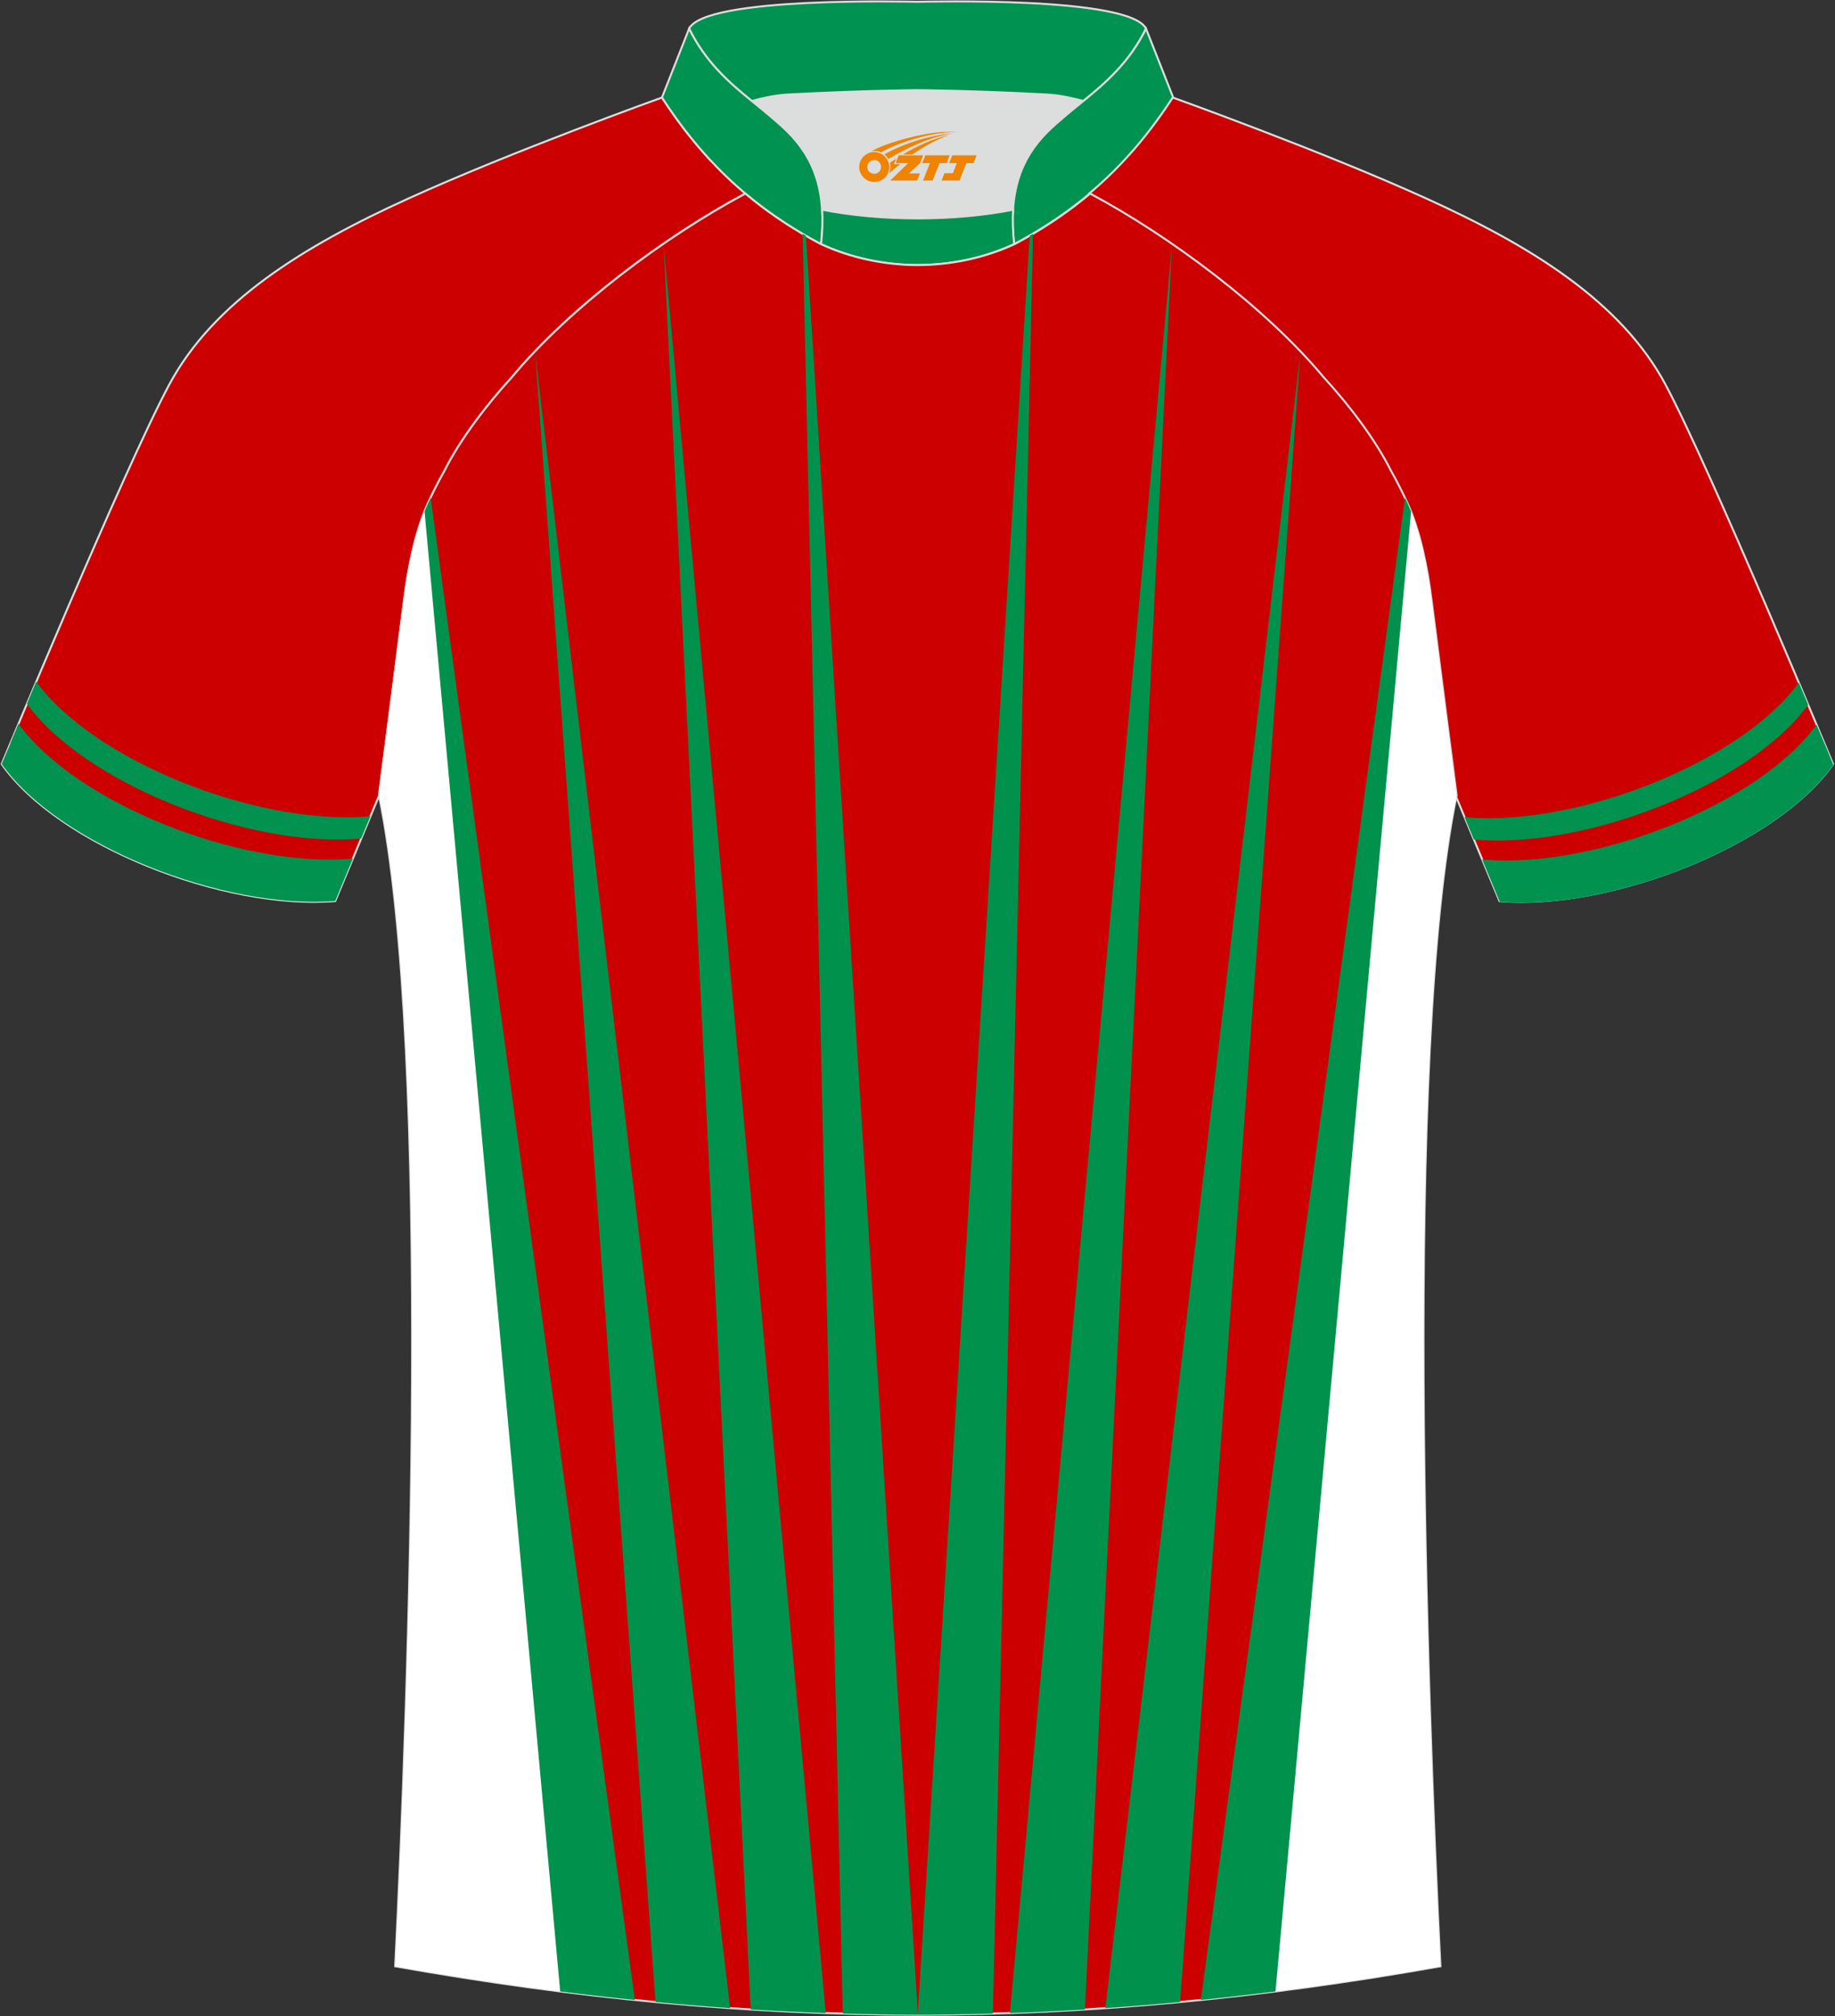
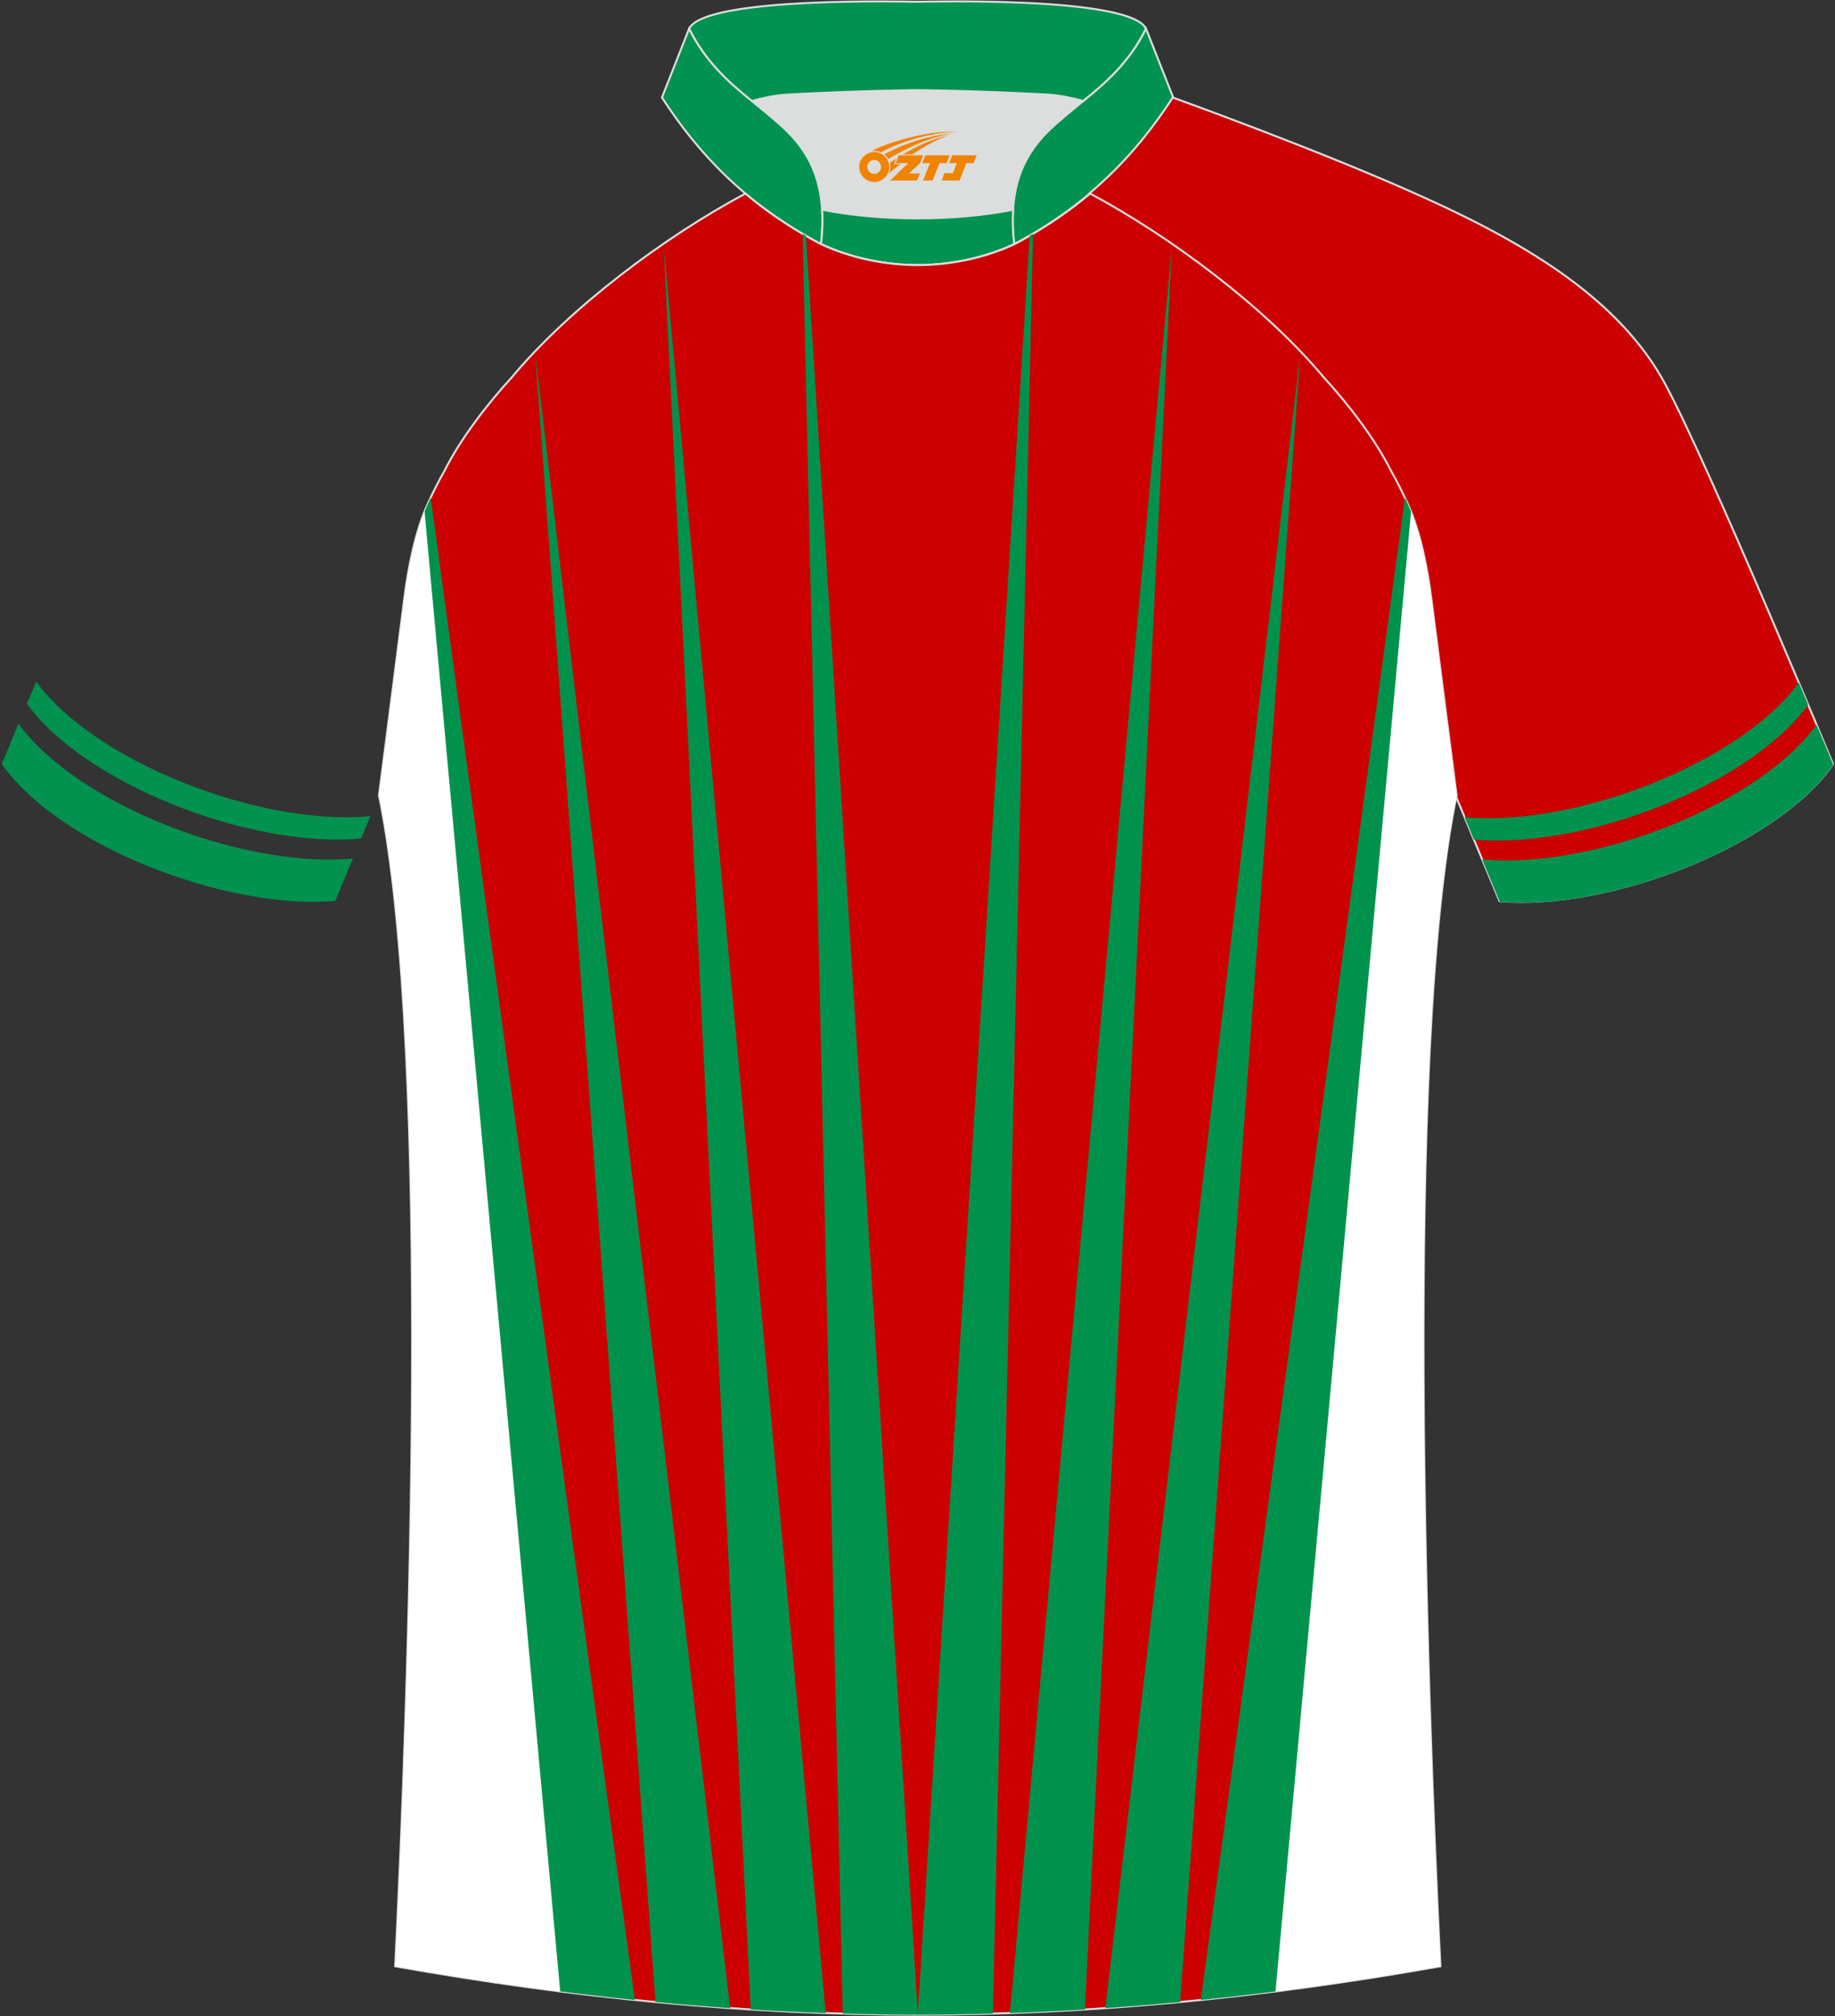
<svg xmlns="http://www.w3.org/2000/svg" version="1.1" id="图层_1" x="0px" y="0px" width="375.2px" height="412px" viewBox="0 0 375.2 412" enable-background="new 0 0 375.2 412" xml:space="preserve">
  <rect x="0" y="0" width="375.2" height="412" fill="#333333" stroke="none" />
  <g>
-     <path fill="#CC0000" stroke="#DCDDDD" stroke-width="0.406" stroke-miterlimit="22.926" d="M152.42,39.54   c-7.1-5.97-12.5-12.59-17.06-19.61c0,0-30.75,11.03-51.97,20.69c-21.22,9.64-39.68,20.96-48.8,38   c-9.13,17.02-34.24,77.51-34.24,77.51c11.6,16.53,45.43,29.83,68.19,28l8.94-21.48c0,0,3.81-29.35,5.14-39.95   c0.85-6.8,2.32-14.11,4.86-19.75c1.01-2.25,2.16-4.5,3.41-6.73c3.28-6.54,8.81-13.71,13.74-19.08   C116.56,62.8,135.99,48.31,152.42,39.54z" />
    <path fill="#00924E" d="M7.41,139.29l-1.91,4.52c11.77,16.22,44.79,29.21,67.35,27.63c0.08,0,0.52-0.05,0.99-0.1l1.91-4.58   c-0.53,0.06-1.04,0.13-1.15,0.13C52.07,168.43,19.19,155.47,7.41,139.29L7.41,139.29L7.41,139.29z M3.79,147.9   c11.81,16.26,44.98,29.29,67.56,27.61c0.11-0.01,0.7-0.07,0.81-0.08l-3.62,8.69c-22.76,1.84-56.59-11.47-68.19-28l0,0v-0.01v-0.01   l0.01-0.02v-0.01l0.01-0.01l0.01-0.02l0.01-0.03l0.01-0.03l0.01-0.02v-0.01l0.02-0.04l0.02-0.05l0.02-0.05l0.02-0.05l0.01-0.01   l0.02-0.05l0.03-0.06l0.03-0.07l0.03-0.07l0.02-0.04l0.02-0.04l0.03-0.08l0.04-0.08l0.04-0.09l0.04-0.08v-0.01l0.04-0.1l0.04-0.1   l0.04-0.1l0.05-0.11l0.01-0.03L1,154.58l0.05-0.12l0.06-0.14l0.05-0.12l0.03-0.08l0.02-0.04l0.06-0.13l0.06-0.13l0.06-0.14   l0.06-0.14v-0.01l0.06-0.14l0.06-0.15l0.07-0.15l0.07-0.16l0.03-0.07l0.04-0.09l0.07-0.16l0.07-0.17l0.07-0.17l0.06-0.14l0.01-0.03   l0.06-0.22l0.07-0.18l0.08-0.18l0.08-0.19l0.01-0.03l0.06-0.16l0.08-0.19l0.08-0.2l0.08-0.2l0.05-0.11l0.04-0.09l0.09-0.2   l0.09-0.21l0.09-0.21l0.09-0.21l0.01-0.01l0.09-0.22l0.09-0.22l0.09-0.22l0.09-0.23l0.03-0.08l0.06-0.15l0.1-0.23L3.79,147.9z" />
    <path fill="#DCDDDD" d="M168.1,42.88c12.07,2.36,26.96,2.36,39.03,0c0.42-6.84,2.86-11.76,7.02-15.91   c1.98-1.98,5.17-4.55,7.34-6.31c0.66-0.54,1.33-1.09,1.98-1.62c-0.29-0.07-2.98-0.89-3.28-0.96c-1.96-0.47-3.94-0.81-5.94-0.92   c-6.35-0.34-12.7-0.6-19.05-0.76c-2.52-0.07-5.07-0.15-7.59-0.15c-2.52,0-5.07,0.08-7.6,0.15c-6.36,0.17-12.71,0.43-19.05,0.76   c-1.82,0.1-3.64,0.41-5.43,0.8c-0.47,0.1-3.22,1.04-3.69,1.17c0.62,0.53,1.24,1.02,1.85,1.53c2.45,1.94,5.15,4.11,7.37,6.33   C165.24,31.11,167.68,36.04,168.1,42.88z" />
    <path fill="#009250" stroke="#DCDDDD" stroke-width="0.406" stroke-miterlimit="22.926" d="M140.9,5.86   c3.27-6.62,44.71-5.5,46.71-5.5s43.44-1.13,46.71,5.5c-3.38,6.87-8.16,11.01-12.81,14.78c-2.01-0.54-4.73-1.17-7.35-1.32   c-15.4-0.82-26.55-0.9-26.55-0.9s-11.15,0.08-26.55,0.9c-2.64,0.14-5.34,0.78-7.35,1.32C149.07,16.88,144.28,12.72,140.9,5.86z" />
    <path fill="#009250" stroke="#DCDDDD" stroke-width="0.406" stroke-miterlimit="22.926" d="M140.9,5.86l-5.55,14.07   c7.38,11.39,17.03,21.76,32.52,29.97c1.17-10.71-1.35-17.48-6.79-22.93c-1.98-1.98-5.18-4.55-7.34-6.31   C149.09,16.89,144.29,12.73,140.9,5.86z" />
    <path fill="#009250" stroke="#DCDDDD" stroke-width="0.406" stroke-miterlimit="22.926" d="M234.33,5.86l5.55,14.07   c-7.38,11.39-17.03,21.76-32.52,29.97c-1.17-10.71,1.35-17.48,6.79-22.93c1.98-1.98,5.17-4.55,7.34-6.31   C226.13,16.89,230.94,12.73,234.33,5.86z" />
    <path fill="#009250" stroke="#DCDDDD" stroke-width="0.406" stroke-miterlimit="22.926" d="M167.89,49.88   c0.28-2.55,0.34-4.87,0.22-7.02c12.07,2.36,26.96,2.36,39.03,0c-0.13,2.14-0.06,4.46,0.22,7.02   C195.05,55.58,180.19,55.58,167.89,49.88z" />
    <path fill="#CC0000" stroke="#DCDDDD" stroke-width="0.406" stroke-miterlimit="22.926" d="M222.73,39.54   c7.1-5.97,12.5-12.59,17.06-19.61c0,0,30.75,11.03,51.97,20.69c21.22,9.64,39.68,20.96,48.8,38c9.12,17.04,34.24,77.52,34.24,77.52   c-11.6,16.53-45.43,29.83-68.19,28l-8.95-21.48c0,0-3.81-29.35-5.14-39.95c-0.85-6.8-2.32-14.11-4.87-19.75   c-1.01-2.25-2.15-4.5-3.41-6.73c-3.27-6.54-8.8-13.71-13.74-19.08C258.56,62.8,239.13,48.31,222.73,39.54z" />
    <path fill="#CC0001" stroke="#DCDDDD" stroke-width="0.406" stroke-miterlimit="22.926" d="M292.71,122.69   c1.28,10.22,4.87,37.86,5.12,39.84c-10.9,52.74-5.99,185.58-3.31,239.28c-36.95,6.55-71.92,9.87-106.86,9.9   c-34.96-0.03-69.91-3.35-106.86-9.9c2.7-53.71,7.6-186.53-3.31-239.28c0.26-1.99,3.84-29.62,5.12-39.84   c0.84-6.8,2.32-14.11,4.86-19.75c1.01-2.26,2.15-4.5,3.41-6.73c3.27-6.54,8.81-13.71,13.74-19.08   c11.94-14.32,31.36-28.8,47.78-37.57c3.95,3.33,8.45,6.45,13.6,9.33l1.87,1.01c6.11,2.83,13.02,4.26,19.78,4.27   c6.76-0.01,13.66-1.44,19.78-4.27l1.87-1.01c5.15-2.88,9.63-6,13.6-9.33c16.42,8.78,35.85,23.26,47.78,37.57   c4.94,5.37,10.48,12.54,13.74,19.08c1.26,2.23,2.39,4.47,3.41,6.73C290.39,108.59,291.86,115.89,292.71,122.69z" />
    <path fill="#FFFFFF" d="M292.71,122.69c1.28,10.22,4.87,37.86,5.12,39.84c-10.9,52.74-5.99,185.58-3.31,239.28   c-14.33,2.55-28.35,4.59-42.2,6.16l35.34-305.43l0.18,0.41C290.39,108.59,291.86,115.89,292.71,122.69z" />
    <path fill="#00924D" d="M260.8,406.95c-5.11,0.65-10.21,1.23-15.27,1.74l41.74-307c0.19,0.42,0.39,0.83,0.57,1.25   c0.23,0.53,0.47,1.06,0.68,1.62L260.8,406.95L260.8,406.95L260.8,406.95z M241.29,409.11l24.61-337.14l-39.89,338.38   C231.1,410.01,236.19,409.6,241.29,409.11L241.29,409.11L241.29,409.11z M221.83,410.64c-5.12,0.31-10.23,0.56-15.33,0.73   l33.14-361.45L221.83,410.64L221.83,410.64L221.83,410.64z M203.01,411.48l8.21-363.71l-0.67,0.41l-22.91,363.54h0.01   C192.78,411.71,197.89,411.62,203.01,411.48z" />
    <path fill="#FFFFFF" d="M82.62,122.69c-1.28,10.22-4.87,37.86-5.12,39.84c10.9,52.74,5.99,185.58,3.31,239.28   c14.33,2.55,28.35,4.59,42.19,6.16L87.66,102.53l-0.18,0.41C84.94,108.59,83.46,115.89,82.62,122.69z" />
    <path fill="#00924D" d="M114.54,406.95c5.11,0.65,10.21,1.23,15.27,1.74l-41.75-307c-0.19,0.42-0.39,0.83-0.57,1.25   c-0.23,0.53-0.47,1.06-0.68,1.62L114.54,406.95L114.54,406.95L114.54,406.95z M134.03,409.11L109.41,71.98l39.88,338.38   C144.23,410.01,139.15,409.6,134.03,409.11L134.03,409.11L134.03,409.11z M153.5,410.64c5.12,0.31,10.23,0.56,15.33,0.73   L135.68,49.92L153.5,410.64L153.5,410.64L153.5,410.64z M172.32,411.48l-8.21-363.71l0.67,0.41l22.91,363.54h-0.01   C182.55,411.71,177.44,411.62,172.32,411.48z" />
-     <path fill="#00924E" d="M367.8,139.49l1.91,4.52c-11.77,16.22-44.79,29.21-67.36,27.63c-0.08,0-0.52-0.05-0.99-0.1l-1.91-4.58   c0.53,0.06,1.03,0.13,1.15,0.13C323.14,168.61,356.02,155.65,367.8,139.49L367.8,139.49L367.8,139.49z M371.42,148.09   c-11.81,16.26-44.97,29.29-67.56,27.61c-0.11-0.01-0.7-0.07-0.81-0.08l3.62,8.69c22.76,1.84,56.59-11.47,68.19-28l0,0v-0.01v-0.01   l-0.01-0.02l-0.01-0.01v-0.01l-0.01-0.02l-0.01-0.03l-0.02-0.03l-0.01-0.03v-0.01l-0.02-0.04l-0.02-0.05l-0.02-0.05l-0.02-0.05   v-0.01l-0.02-0.05l-0.02-0.06l-0.03-0.07l-0.03-0.07l-0.02-0.04l-0.02-0.04l-0.03-0.08l-0.04-0.08l-0.04-0.09l-0.03-0.08   l-0.01-0.01l-0.04-0.1l-0.04-0.1l-0.04-0.1l-0.04-0.11l-0.01-0.03l-0.03-0.08l-0.05-0.11l-0.05-0.12l-0.05-0.12l-0.03-0.08   l-0.02-0.04l-0.05-0.13l-0.05-0.13l-0.06-0.14l-0.06-0.14v-0.01l-0.06-0.14l-0.06-0.15l-0.06-0.15l-0.07-0.16l-0.03-0.07   l-0.04-0.09l-0.07-0.16l-0.07-0.17l-0.07-0.17l-0.06-0.14l-0.02-0.03l-0.07-0.18l-0.07-0.18l-0.08-0.18l-0.08-0.19l-0.02-0.03   l-0.07-0.16l-0.08-0.19l-0.08-0.19l-0.08-0.2l-0.05-0.11l-0.04-0.09l-0.09-0.21l-0.09-0.21l-0.09-0.21l-0.08-0.2v-0.01l-0.09-0.22   l-0.09-0.22l-0.1-0.22l-0.1-0.23l-0.03-0.07l-0.07-0.15l-0.1-0.23L371.42,148.09z" />
+     <path fill="#00924E" d="M367.8,139.49l1.91,4.52c-11.77,16.22-44.79,29.21-67.36,27.63c-0.08,0-0.52-0.05-0.99-0.1l-1.91-4.58   c0.53,0.06,1.03,0.13,1.15,0.13C323.14,168.61,356.02,155.65,367.8,139.49L367.8,139.49L367.8,139.49z M371.42,148.09   c-11.81,16.26-44.97,29.29-67.56,27.61c-0.11-0.01-0.7-0.07-0.81-0.08l3.62,8.69c22.76,1.84,56.59-11.47,68.19-28l0,0v-0.01   l-0.01-0.02l-0.01-0.01v-0.01l-0.01-0.02l-0.01-0.03l-0.02-0.03l-0.01-0.03v-0.01l-0.02-0.04l-0.02-0.05l-0.02-0.05l-0.02-0.05   v-0.01l-0.02-0.05l-0.02-0.06l-0.03-0.07l-0.03-0.07l-0.02-0.04l-0.02-0.04l-0.03-0.08l-0.04-0.08l-0.04-0.09l-0.03-0.08   l-0.01-0.01l-0.04-0.1l-0.04-0.1l-0.04-0.1l-0.04-0.11l-0.01-0.03l-0.03-0.08l-0.05-0.11l-0.05-0.12l-0.05-0.12l-0.03-0.08   l-0.02-0.04l-0.05-0.13l-0.05-0.13l-0.06-0.14l-0.06-0.14v-0.01l-0.06-0.14l-0.06-0.15l-0.06-0.15l-0.07-0.16l-0.03-0.07   l-0.04-0.09l-0.07-0.16l-0.07-0.17l-0.07-0.17l-0.06-0.14l-0.02-0.03l-0.07-0.18l-0.07-0.18l-0.08-0.18l-0.08-0.19l-0.02-0.03   l-0.07-0.16l-0.08-0.19l-0.08-0.19l-0.08-0.2l-0.05-0.11l-0.04-0.09l-0.09-0.21l-0.09-0.21l-0.09-0.21l-0.08-0.2v-0.01l-0.09-0.22   l-0.09-0.22l-0.1-0.22l-0.1-0.23l-0.03-0.07l-0.07-0.15l-0.1-0.23L371.42,148.09z" />
  </g>
  <g id="图层_x0020_1">
    <path fill="#F08300" d="M175.86,35.15c0.416,1.136,1.472,1.984,2.752,2.032c0.144,0,0.304,0,0.448-0.016h0.016   c0.016,0,0.064,0,0.128-0.016c0.032,0,0.048-0.016,0.08-0.016c0.064-0.016,0.144-0.032,0.224-0.048c0.016,0,0.016,0,0.032,0   c0.192-0.048,0.4-0.112,0.576-0.208c0.192-0.096,0.4-0.224,0.608-0.384c0.672-0.56,1.104-1.408,1.104-2.352   c0-0.224-0.032-0.448-0.08-0.672l0,0C181.7,33.27,181.65,33.1,181.57,32.92C181.1,31.83,180.02,31.07,178.75,31.07C177.06,31.07,175.68,32.44,175.68,34.14C175.68,34.49,175.74,34.83,175.86,35.15L175.86,35.15L175.86,35.15z M180.16,34.17L180.16,34.17C180.13,34.95,179.47,35.55,178.69,35.51C177.9,35.48,177.31,34.83,177.34,34.04c0.032-0.784,0.688-1.376,1.472-1.344   C179.58,32.73,180.19,33.4,180.16,34.17L180.16,34.17z" />
    <polygon fill="#F08300" points="194.19,31.75 ,193.55,33.34 ,192.11,33.34 ,190.69,36.89 ,188.74,36.89 ,190.14,33.34 ,188.56,33.34    ,189.2,31.75" />
    <path fill="#F08300" d="M196.16,27.02c-1.008-0.096-3.024-0.144-5.056,0.112c-2.416,0.304-5.152,0.912-7.616,1.664   C181.44,29.4,179.57,30.12,178.22,30.89C178.42,30.86,178.61,30.84,178.8,30.84c0.48,0,0.944,0.112,1.36,0.288   C184.26,28.81,191.46,26.76,196.16,27.02L196.16,27.02L196.16,27.02z" />
    <path fill="#F08300" d="M181.63,32.49c4-2.368,8.88-4.672,13.488-5.248c-4.608,0.288-10.224,2-14.288,4.304   C181.15,31.8,181.42,32.12,181.63,32.49C181.63,32.49,181.63,32.49,181.63,32.49z" />
    <polygon fill="#F08300" points="199.68,31.75 ,199.06,33.34 ,197.6,33.34 ,196.19,36.89 ,195.73,36.89 ,194.22,36.89 ,192.53,36.89    ,193.12,35.39 ,194.83,35.39 ,195.65,33.34 ,194.06,33.34 ,194.7,31.75" />
    <polygon fill="#F08300" points="188.77,31.75 ,188.13,33.34 ,185.84,35.45 ,188.1,35.45 ,187.52,36.89 ,182.03,36.89 ,185.7,33.34    ,183.12,33.34 ,183.76,31.75" />
    <path fill="#F08300" d="M194.05,27.61c-3.376,0.752-6.464,2.192-9.424,3.952h1.888C188.94,29.99,191.28,28.56,194.05,27.61z    M183.25,32.43C182.62,32.81,182.56,32.86,181.95,33.27c0.064,0.256,0.112,0.544,0.112,0.816c0,0.496-0.112,0.976-0.32,1.392   c0.176-0.16,0.32-0.304,0.432-0.4c0.272-0.24,0.768-0.64,1.6-1.296l0.32-0.256H182.77l0,0L183.25,32.43L183.25,32.43L183.25,32.43z" />
  </g>
</svg>